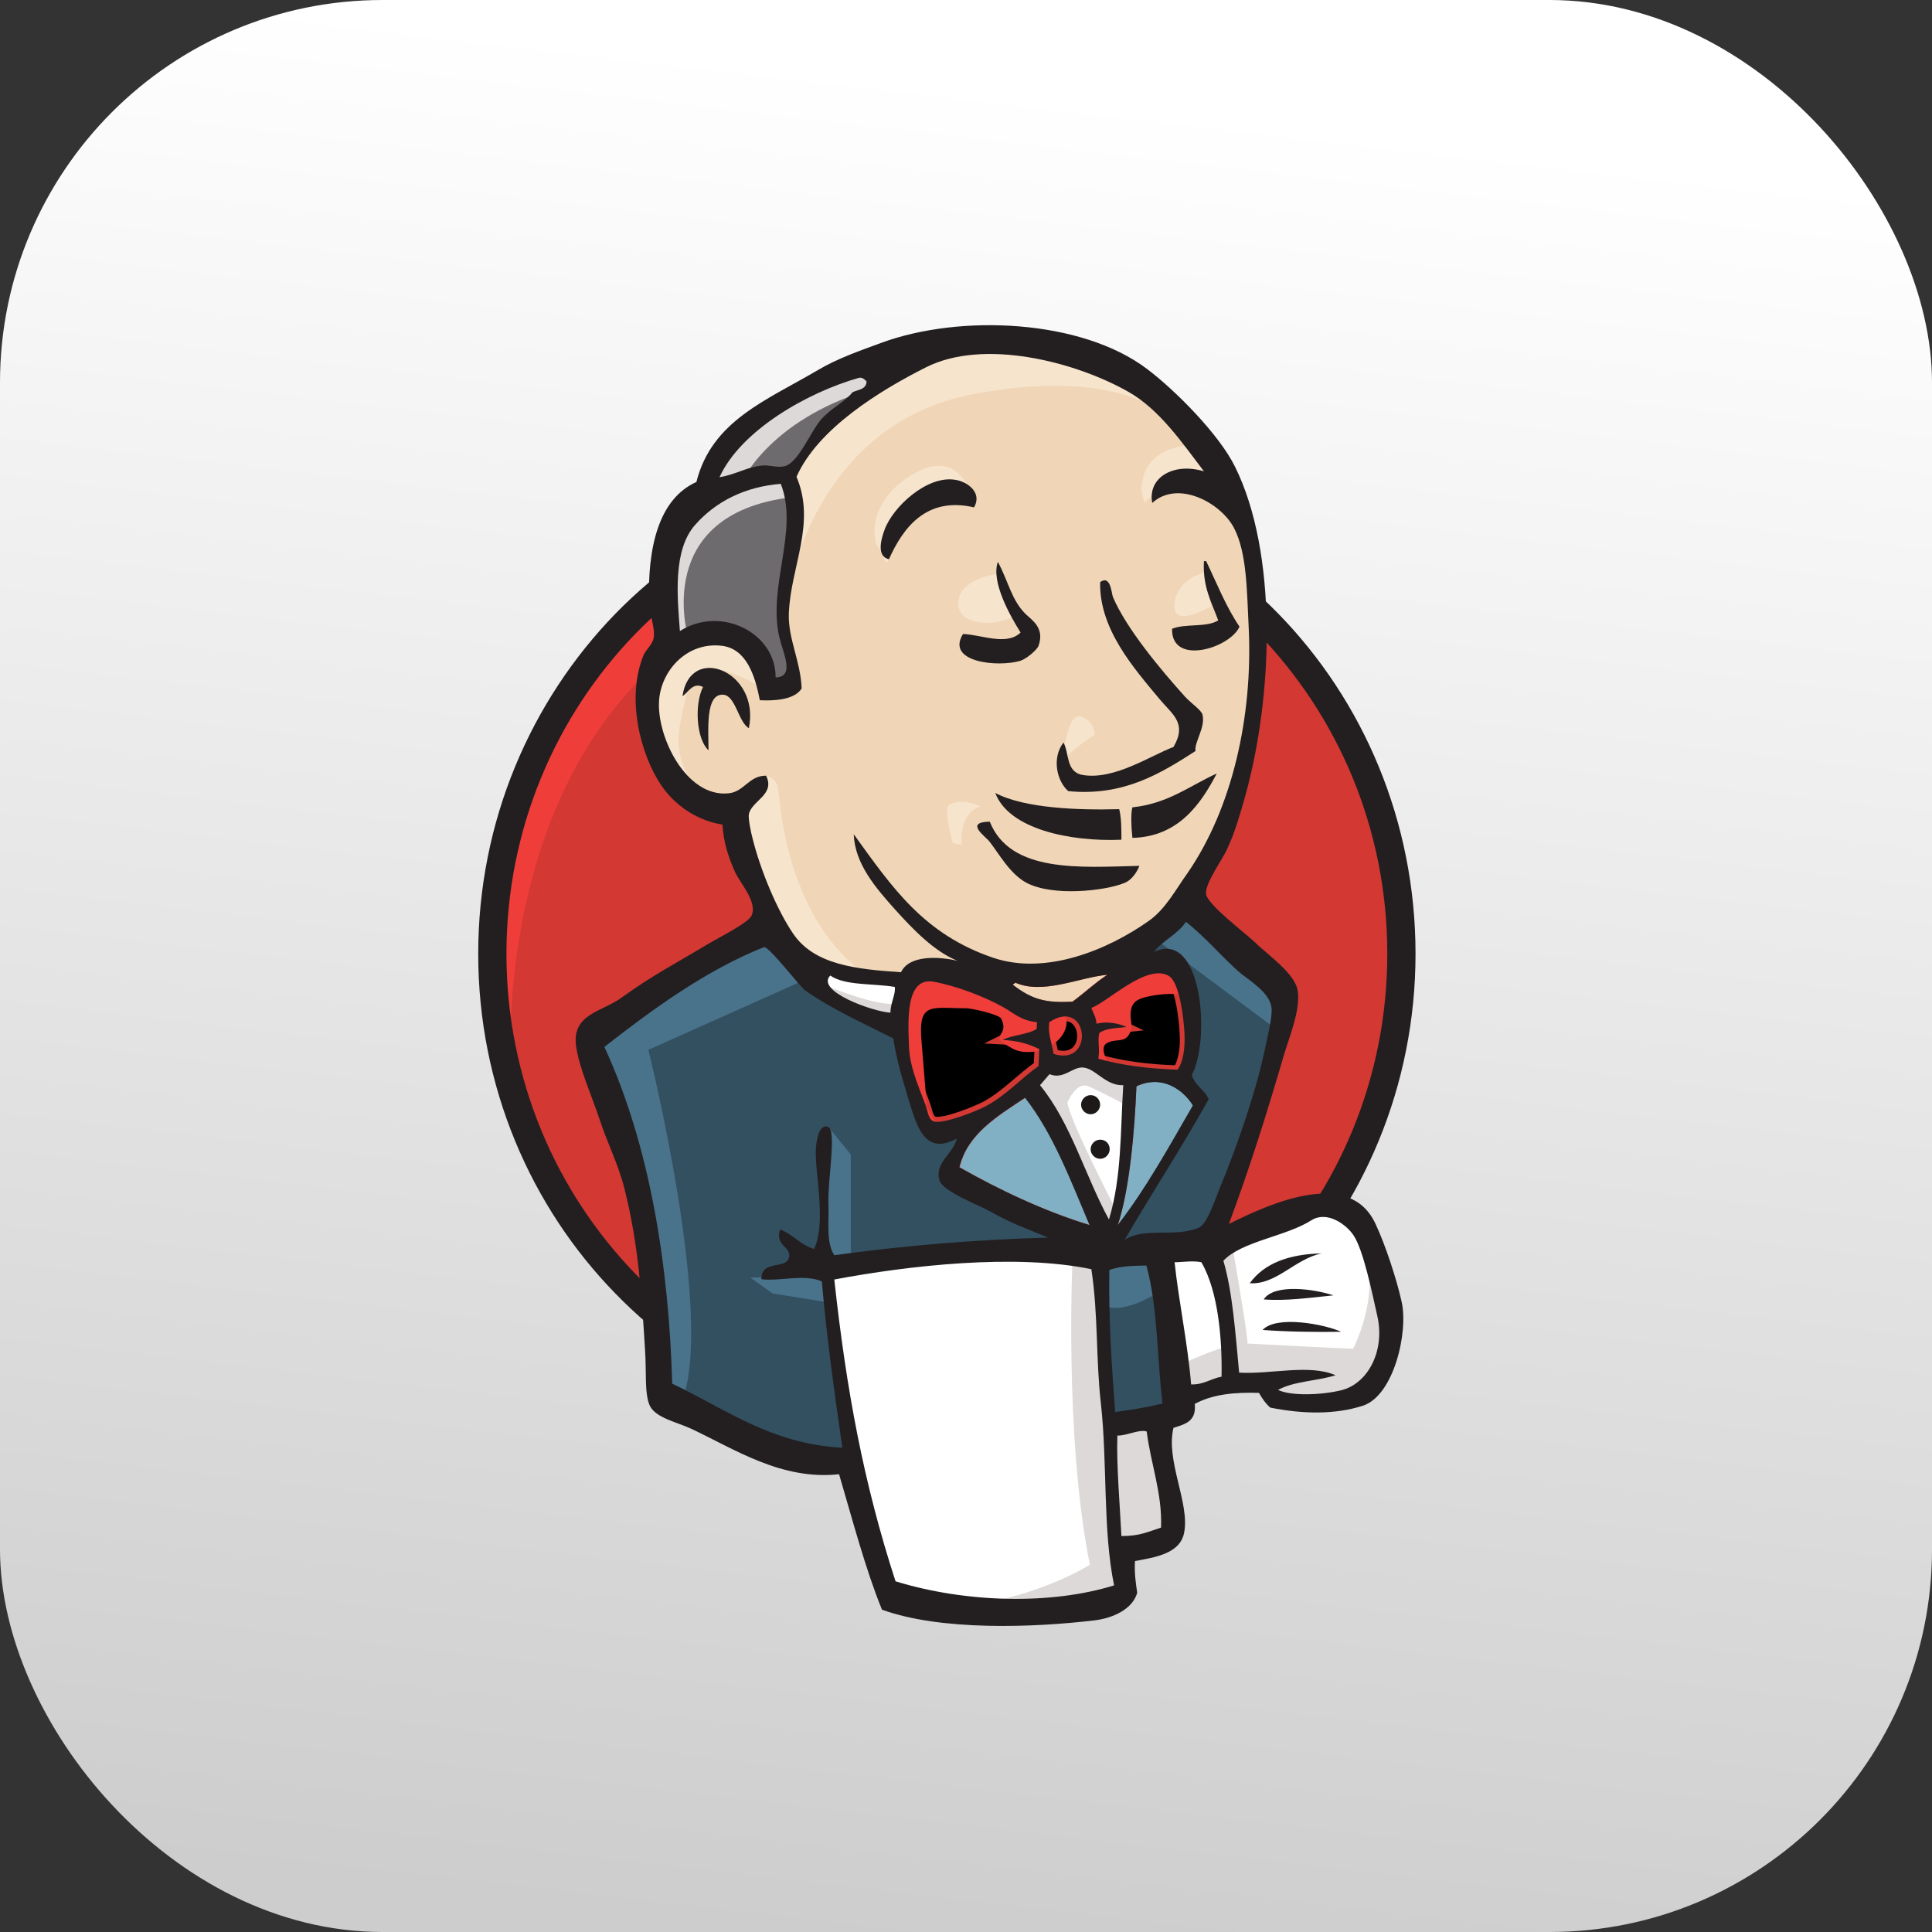
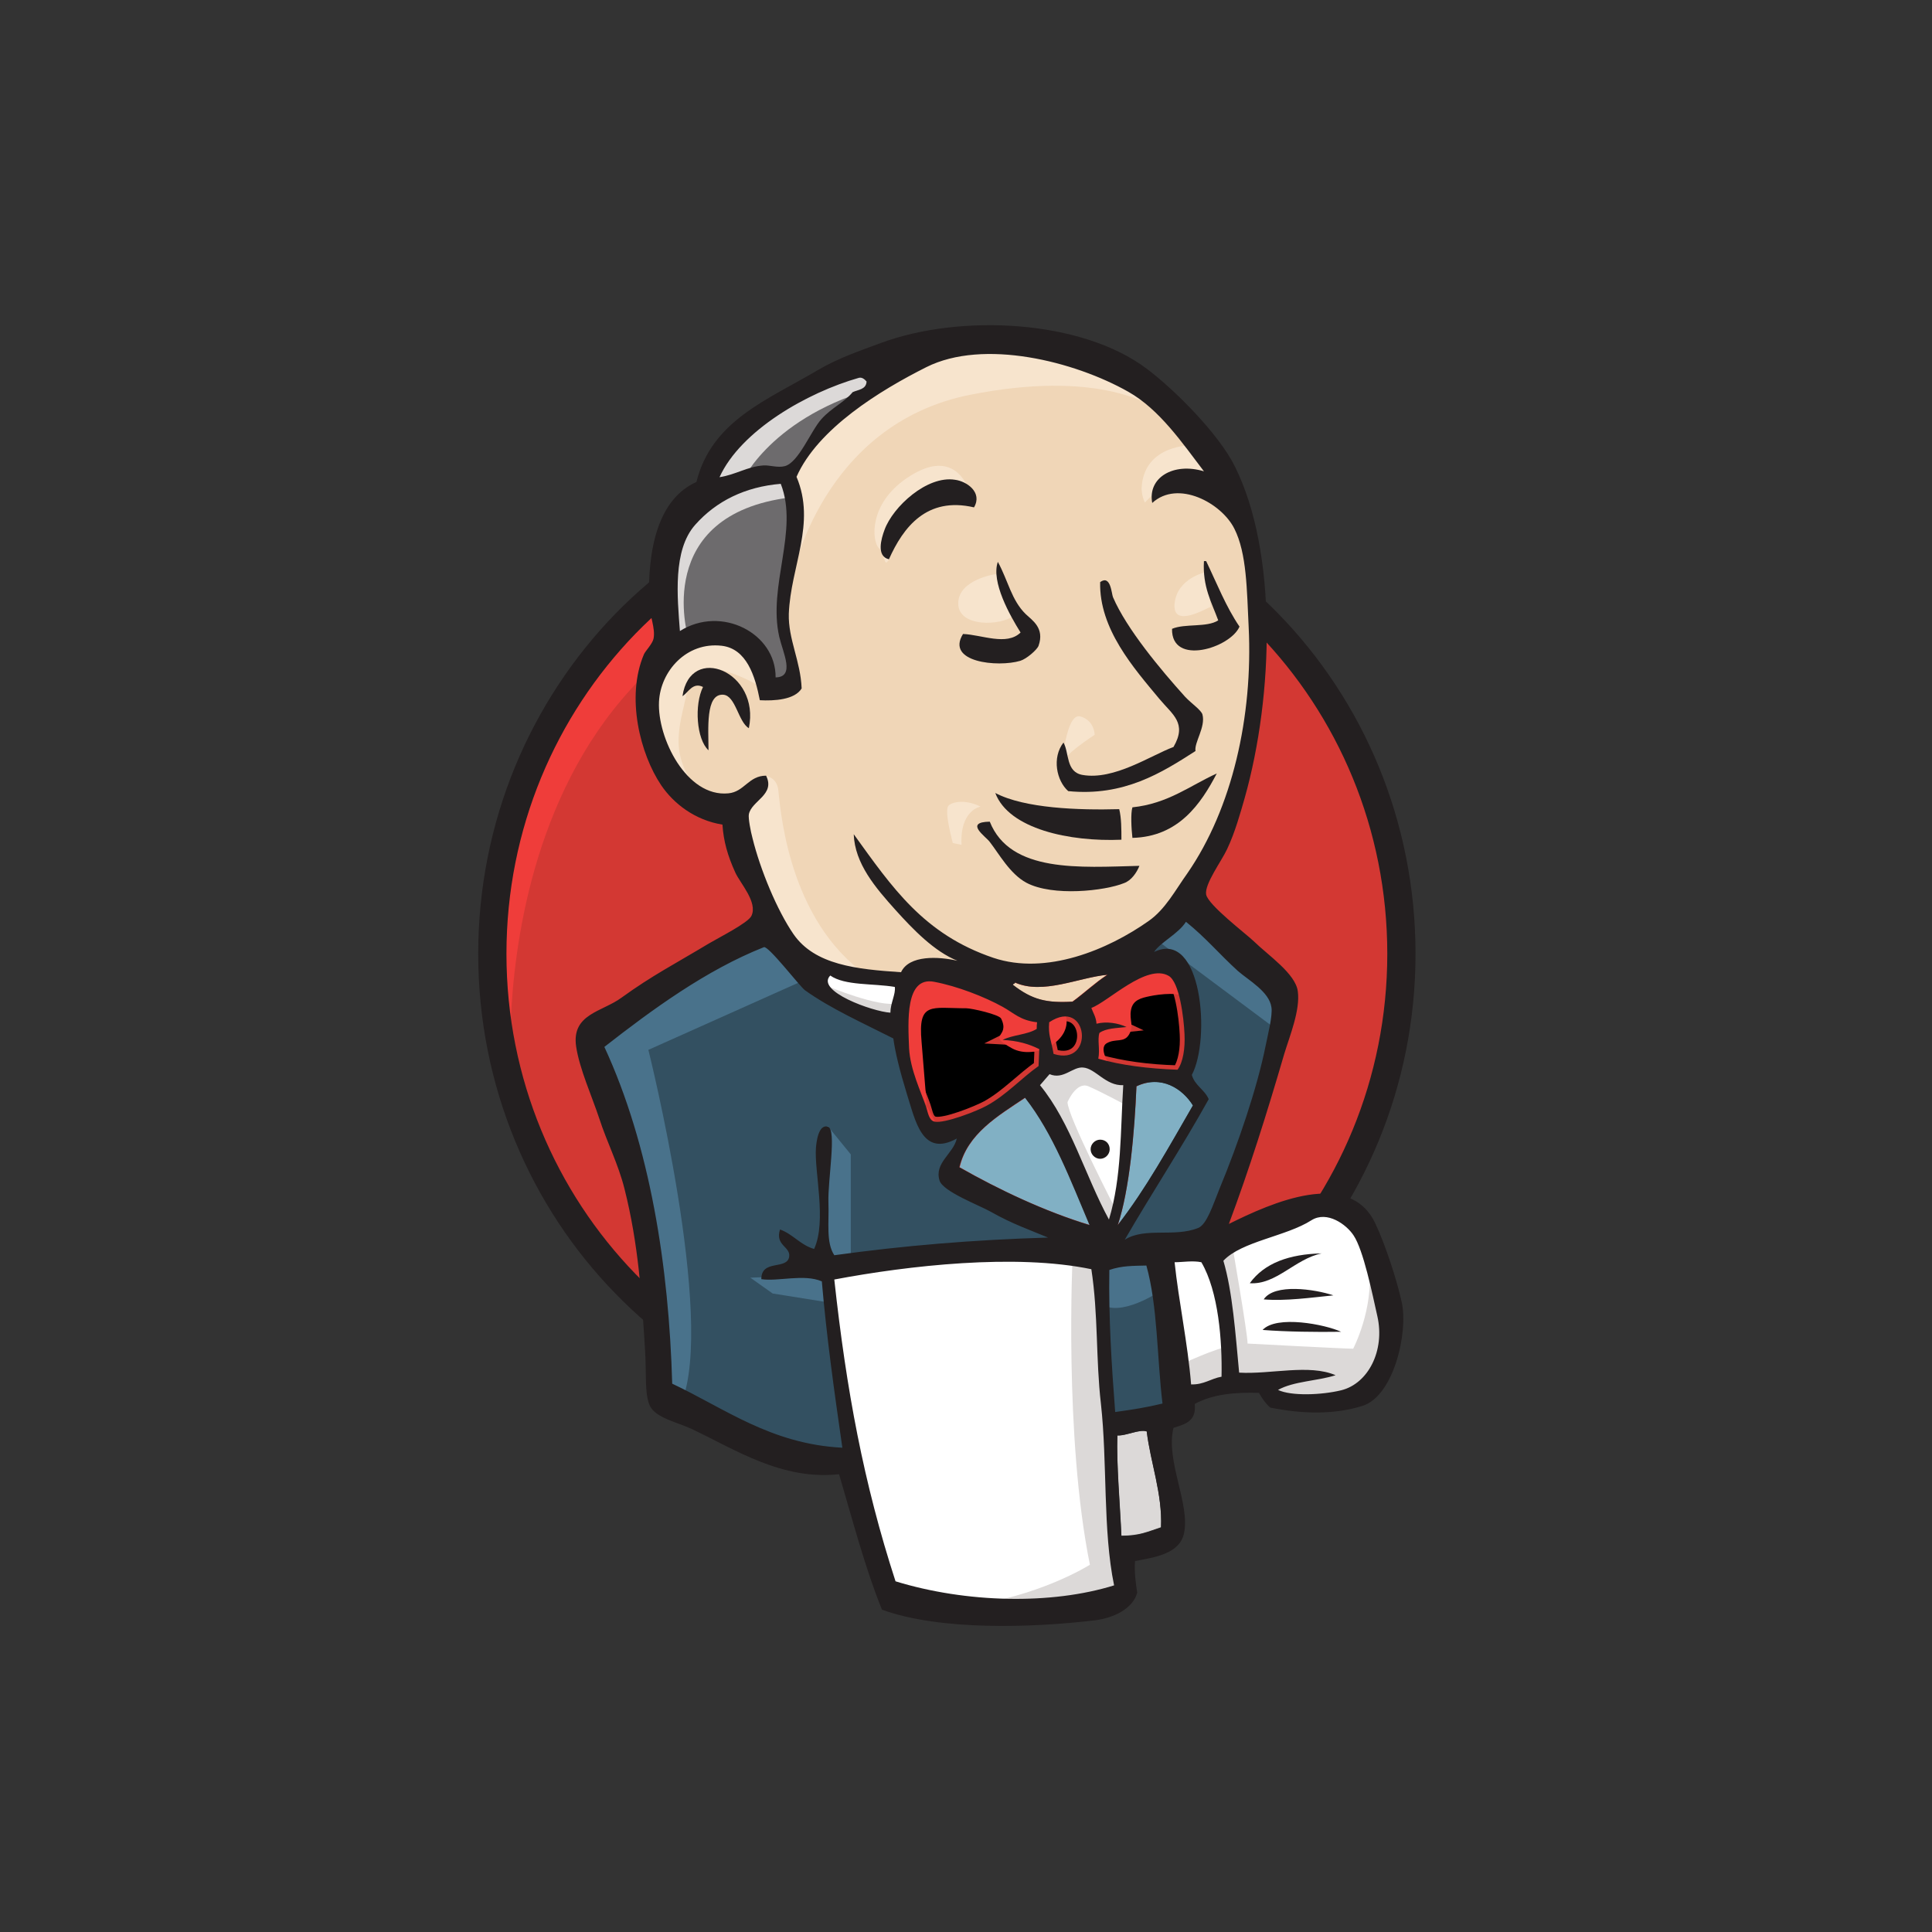
<svg xmlns="http://www.w3.org/2000/svg" width="101px" height="101px" viewBox="0 0 101 101" version="1.1">
  <rect x="0" y="0" width="101" height="101" fill="#333333" stroke="none" />
  <title>Jenkins</title>
  <defs>
    <linearGradient x1="53.809%" y1="5.018%" x2="42.739%" y2="100%" id="linearGradient-1">
      <stop stop-color="#FFFFFF" offset="0%" />
      <stop stop-color="#CDCDCD" offset="100%" />
    </linearGradient>
  </defs>
  <g id="Web_Development" stroke="none" stroke-width="1" fill="none" fill-rule="evenodd">
    <g id="Web_Development_4" transform="translate(-1441, -3254)">
      <g id="Jenkins" transform="translate(1441, 3254)">
-         <rect id="Rectangle" fill="url(#linearGradient-1)" x="0" y="0" width="101" height="101" rx="20" />
        <g id="jenkins-seeklogo.com" transform="translate(25, 17)" fill-rule="nonzero">
          <path d="M48.272,32.766 C48.272,46.235 37.632,57.163 24.5,57.163 C11.368,57.163 0.728,46.235 0.728,32.766 C0.728,19.298 11.368,8.37 24.5,8.37 C37.632,8.37 48.272,19.298 48.272,32.766" id="Path" fill="#D33833" />
          <path d="M1.706,38.808 C1.706,38.808 -0.019,13.372 23.35,12.641 L21.72,9.909 L9.049,14.18 L5.425,18.355 L2.262,24.435 L0.46,31.516 L0.997,36.249" id="Path" fill="#EF3D3A" />
          <path d="M8.224,16.124 C4.064,20.414 1.476,26.321 1.476,32.863 L1.476,32.863 C1.476,39.404 4.064,45.311 8.224,49.602 L8.224,49.602 C12.403,53.892 18.135,56.528 24.5,56.528 L24.5,56.528 C30.865,56.528 36.597,53.892 40.776,49.602 L40.776,49.602 C44.936,45.311 47.524,39.404 47.524,32.863 L47.524,32.863 C47.524,26.321 44.936,20.414 40.776,16.124 L40.776,16.124 C36.597,11.852 30.865,9.197 24.5,9.197 L24.5,9.197 C18.155,9.197 12.403,11.833 8.224,16.124 L8.224,16.124 L8.224,16.124 Z M7.17,50.621 C2.741,46.081 0,39.789 0,32.863 L0,32.863 C0,25.936 2.741,19.645 7.17,15.085 L7.17,15.085 C11.598,10.544 17.733,7.716 24.5,7.716 L24.5,7.716 C31.267,7.716 37.402,10.544 41.83,15.085 L41.83,15.085 C46.259,19.625 49,25.917 49,32.863 L49,32.863 C49,39.789 46.259,46.081 41.83,50.621 L41.83,50.621 C37.402,55.181 31.267,57.99 24.5,57.99 L24.5,57.99 C17.733,57.99 11.598,55.181 7.17,50.621 L7.17,50.621 L7.17,50.621 Z" id="Shape" fill="#231F20" />
          <polyline id="Path" fill="#F0D6B7" points="34.507 32.901 30.884 33.44 25.995 33.998 22.832 34.075 19.746 33.979 17.388 33.247 15.298 30.977 13.669 26.34 13.304 25.34 11.138 24.609 9.873 22.511 8.972 19.51 9.969 16.874 12.327 16.047 14.225 16.951 15.126 18.952 16.218 18.779 16.583 18.317 16.218 16.22 16.122 13.584 16.659 9.948 16.64 7.87 18.289 5.214 21.183 3.117 26.245 0.943 31.862 1.77 36.75 5.311 39.012 8.947 40.469 11.583 40.833 18.125 39.741 23.762 37.747 28.764 35.868 31.439" />
          <polyline id="Path" fill="#335061" points="31.44 48.62 18.5 49.159 18.5 51.333 19.592 58.972 19.056 59.607 10.007 56.509 9.374 55.412 8.473 45.138 6.345 38.981 5.885 37.519 13.132 32.516 15.394 31.612 17.388 34.075 19.113 35.614 21.107 36.249 22.008 36.518 23.101 41.251 23.925 42.252 26.014 41.521 24.558 44.349 32.417 48.082 31.44 48.62" />
          <polyline id="Path" fill="#6D6B6D" points="9.969 16.912 12.327 16.085 14.225 16.989 15.126 18.99 16.218 18.817 16.487 17.721 15.95 15.623 16.487 10.621 16.027 7.889 17.656 5.984 21.183 3.175 20.187 1.809 15.202 4.272 13.113 5.907 11.943 8.447 10.141 10.91 9.604 13.815 9.969 16.912" />
          <path d="M13.688,8.37 C13.688,8.37 15.049,5.003 20.474,3.367 C25.899,1.732 20.743,2.194 20.743,2.194 L14.857,4.464 L12.595,6.734 L11.598,8.543 L13.688,8.37" id="Path" fill="#DCD9D8" />
          <path d="M10.966,16.278 C10.966,16.278 9.068,9.909 16.314,9.005 L16.046,7.908 L11.061,9.082 L9.604,13.815 L9.969,16.912 L10.966,16.278" id="Path" fill="#DCD9D8" />
          <path d="M13.86,24.724 L15.049,23.57 C15.049,23.57 15.586,23.627 15.682,24.262 C15.777,24.897 16.046,30.631 19.937,33.709 C20.302,33.998 17.043,33.247 17.043,33.247 L14.148,28.707" id="Path" fill="#F7E4CD" />
          <path d="M30.52,22.992 C30.52,22.992 30.73,20.241 31.478,20.453 C32.226,20.664 32.226,21.415 32.226,21.415 C32.226,21.415 30.424,22.569 30.52,22.992" id="Path" fill="#F7E4CD" />
          <path d="M38.034,12.911 C38.034,12.911 36.539,13.218 36.405,14.546 C36.271,15.874 38.034,14.815 38.303,14.719" id="Path" fill="#F7E4CD" />
          <path d="M27.088,13.007 C27.088,13.007 25.094,13.276 25.094,14.546 C25.094,15.816 27.356,15.72 27.989,15.181" id="Path" fill="#F7E4CD" />
          <path d="M14.781,18.913 C14.781,18.913 11.349,16.816 10.985,18.817 C10.621,20.818 9.815,22.261 11.522,24.358 L10.352,23.993 L9.259,21.184 L8.895,18.452 L10.985,16.278 L13.343,16.451 L14.704,17.547 L14.781,18.913" id="Path" fill="#F7E4CD" />
          <path d="M16.41,13.18 C16.41,13.18 17.944,5.176 25.727,3.637 C32.13,2.367 35.504,3.906 36.769,5.368 C36.769,5.368 31.056,-1.443 25.631,0.635 C20.206,2.732 16.218,6.542 16.314,8.986 C16.468,13.18 16.41,13.18 16.41,13.18" id="Path" fill="#F7E4CD" />
          <path d="M37.402,6.273 C37.402,6.273 34.775,6.176 34.68,8.543 C34.68,8.543 34.68,8.909 34.852,9.274 C34.852,9.274 36.942,6.908 38.207,8.177" id="Path" fill="#F7E4CD" />
          <path d="M25.919,9.524 C25.919,9.524 25.459,5.907 22.391,8.004 C20.397,9.37 20.589,11.275 20.934,11.641 C21.299,12.006 21.203,12.737 21.471,12.237 C21.739,11.737 21.663,10.101 22.66,9.64 C23.637,9.178 25.286,8.678 25.919,9.524" id="Path" fill="#F7E4CD" />
          <path d="M17.407,34.075 L8.895,37.884 C8.895,37.884 12.423,51.968 10.621,56.336 L9.355,55.874 L9.259,50.506 L6.901,40.347 L5.905,37.538 L14.781,31.535 L17.407,34.075" id="Path" fill="#49728B" />
          <path d="M18.27,41.867 L19.477,43.349 L19.477,48.794 L18.04,48.794 C18.04,48.794 17.867,44.984 17.867,44.522 C17.867,44.06 18.04,42.425 18.04,42.425" id="Path" fill="#49728B" />
          <polyline id="Path" fill="#49728B" points="18.308 49.621 14.225 49.794 15.394 50.621 18.289 51.083" />
          <polyline id="Path" fill="#335061" points="32.245 48.717 35.6 48.62 36.424 56.971 32.993 57.432 32.245 48.717" />
          <path d="M33.146,48.717 L38.207,48.447 C38.207,48.447 40.297,43.175 40.297,42.906 C40.297,42.637 42.099,35.268 42.099,35.268 L38.015,30.996 L37.191,30.265 L35.025,32.439 L35.025,40.886 L33.146,48.717" id="Path" fill="#335061" />
          <path d="M35.408,48.082 L32.245,48.717 L32.705,51.256 C33.874,51.795 35.868,50.352 35.868,50.352" id="Path" fill="#49728B" />
          <polyline id="Path" fill="#49728B" points="35.504 32.17 41.849 36.903 42.022 34.729 37.229 30.284 35.504 32.17" />
          <polyline id="Path" fill="#FFFFFF" points="21.452 66.61 19.573 58.972 18.634 53.334 18.48 49.159 26.973 48.697 32.245 48.697 31.766 58.24 32.59 65.609 32.494 66.976 25.612 67.514 21.452 66.61" />
          <path d="M31.076,48.62 C31.076,48.62 30.615,58.067 31.977,64.801 C31.977,64.801 29.254,66.533 25.286,66.976 L32.897,66.706 L33.798,66.167 L32.705,51.276 L32.417,48.082" id="Path" fill="#DCD9D8" />
          <polyline id="Path" fill="#FFFFFF" points="36.558 56.259 40.086 55.258 46.776 54.893 47.773 51.795 45.971 46.427 43.881 46.158 40.987 47.062 38.226 48.428 36.75 48.159 35.6 48.62" />
          <path d="M36.501,54.431 C36.501,54.431 38.859,53.334 39.223,53.43 L38.226,48.428 L39.396,47.966 C39.396,47.966 40.22,52.699 40.22,53.238 C40.22,53.238 45.281,53.507 45.741,53.507 C45.741,53.507 46.834,51.41 46.565,49.236 L47.562,52.141 L47.658,53.777 L46.201,55.951 L44.572,56.316 L41.849,56.22 L40.948,55.047 L37.785,55.508 L36.788,55.874" id="Path" fill="#DCD9D8" />
          <path d="M32.935,47.985 L30.941,42.906 L28.852,39.905 C28.852,39.905 29.312,38.635 29.944,38.635 L32.034,38.635 L34.028,39.366 L33.855,42.733 L32.935,47.985" id="Path" fill="#FFFFFF" />
          <path d="M33.338,46.254 C33.338,46.254 30.807,41.348 30.807,40.616 C30.807,40.616 31.267,39.52 31.9,39.789 C32.532,40.058 33.894,40.79 33.894,40.79 L33.894,39.058 L30.807,38.423 L28.718,38.692 L32.245,47.081 L32.973,47.177" id="Path" fill="#DCD9D8" />
          <polyline id="Path" fill="#FFFFFF" points="22.257 34.267 19.746 33.998 17.388 33.267 17.388 34.094 18.538 35.364 22.161 36.999" />
          <path d="M18.212,34.537 C18.212,34.537 21.011,35.71 21.931,35.441 L22.027,36.537 L19.496,35.999 L17.963,34.902 L18.212,34.537" id="Path" fill="#DCD9D8" />
          <path d="M36.558,38.943 C35.025,38.904 33.625,38.712 32.417,38.365 C32.494,37.865 32.341,37.384 32.475,37.019 C32.82,36.768 33.376,36.768 33.894,36.711 C33.453,36.499 32.82,36.403 32.322,36.537 C32.302,36.191 32.149,35.98 32.053,35.71 C32.916,35.402 34.948,33.382 36.098,34.036 C36.654,34.363 36.884,36.172 36.923,37.076 C36.961,37.807 36.846,38.538 36.558,38.943" id="Path" fill="#D33833" />
          <path d="M36.558,38.943 C35.025,38.904 33.625,38.712 32.417,38.365 C32.494,37.865 32.341,37.384 32.475,37.019 C32.82,36.768 33.376,36.768 33.894,36.711 C33.453,36.499 32.82,36.403 32.322,36.537 C32.302,36.191 32.149,35.98 32.053,35.71 C32.916,35.402 34.948,33.382 36.098,34.036 C36.654,34.363 36.884,36.172 36.923,37.076 C36.961,37.807 36.846,38.538 36.558,38.943 L36.558,38.943 Z" id="Path" stroke="#D33833" stroke-width="0.5" fill="#000000" />
          <path d="M29.216,36.422 C29.216,36.537 29.216,36.653 29.197,36.768 C28.718,37.076 27.951,37.076 27.414,37.346 C28.181,37.384 28.794,37.576 29.331,37.827 C29.312,38.115 29.312,38.423 29.293,38.712 C28.411,39.308 27.606,40.212 26.57,40.79 C26.072,41.059 24.366,41.752 23.848,41.617 C23.561,41.54 23.522,41.174 23.407,40.828 C23.158,40.097 22.583,38.904 22.525,37.788 C22.468,36.384 22.315,34.017 23.829,34.306 C25.056,34.537 26.475,35.094 27.414,35.614 C28.008,35.96 28.334,36.345 29.216,36.422" id="Path" fill="#D33833" />
          <path d="M29.216,36.422 C29.216,36.537 29.216,36.653 29.197,36.768 C28.718,37.076 27.951,37.076 27.414,37.346 C28.181,37.384 28.794,37.576 29.331,37.827 C29.312,38.115 29.312,38.423 29.293,38.712 C28.411,39.308 27.606,40.212 26.57,40.79 C26.072,41.059 24.366,41.752 23.848,41.617 C23.561,41.54 23.522,41.174 23.407,40.828 C23.158,40.097 22.583,38.904 22.525,37.788 C22.468,36.384 22.315,34.017 23.829,34.306 C25.056,34.537 26.475,35.094 27.414,35.614 C28.008,35.96 28.334,36.345 29.216,36.422 L29.216,36.422 Z" id="Path" stroke="#D33833" stroke-width="0.5" fill="#000000" />
          <path d="M30.079,38.096 C29.944,37.326 29.791,37.115 29.849,36.441 C31.9,35.075 32.264,38.789 30.079,38.096" id="Path" fill="#D33833" />
          <path d="M30.079,38.096 C29.944,37.326 29.791,37.115 29.849,36.441 C31.9,35.075 32.264,38.789 30.079,38.096 L30.079,38.096 Z" id="Path" stroke="#D33833" stroke-width="0.5" fill="#000000" />
          <path d="M33.031,38.712 C33.031,38.712 32.398,37.807 32.858,37.538 C33.318,37.269 33.759,37.538 34.028,37.076 C34.296,36.614 34.028,36.345 34.124,35.806 C34.219,35.268 34.66,35.171 35.121,35.075 C35.581,34.979 36.846,34.806 37.018,35.248 L36.482,33.613 L35.389,33.247 L31.957,35.248 L31.785,36.249 L31.785,38.25" id="Path" fill="#EF3D3A" />
          <path d="M23.522,41.713 C23.407,40.289 23.292,38.885 23.177,37.461 C22.986,35.345 23.676,35.71 25.516,35.71 C25.804,35.71 27.241,36.037 27.337,36.249 C27.836,37.269 26.513,37.038 27.912,37.807 C29.082,38.442 31.171,37.423 30.692,35.98 C30.424,35.652 29.312,35.883 28.909,35.672 C28.2,35.306 27.491,34.941 26.781,34.575 C25.88,34.113 23.81,33.421 22.851,34.075 C20.417,35.729 23.005,39.885 23.867,41.617" id="Path" fill="#EF3D3A" />
          <path d="M25.919,9.524 C23.446,8.947 22.219,10.563 21.471,12.237 C20.8,12.083 21.068,11.16 21.241,10.698 C21.682,9.486 23.465,7.85 24.922,8.081 C25.535,8.158 26.379,8.735 25.919,9.524" id="Path" fill="#231F20" />
          <path d="M37.939,12.333 L38.054,12.333 C38.61,13.488 39.089,14.719 39.798,15.758 C39.319,16.874 36.232,17.836 36.271,15.874 C36.942,15.585 38.092,15.816 38.686,15.431 C38.341,14.488 37.862,13.68 37.939,12.333" id="Path" fill="#231F20" />
          <path d="M27.165,12.372 C27.701,13.353 27.874,14.373 28.622,15.104 C28.967,15.431 29.619,15.835 29.293,16.759 C29.216,16.97 28.66,17.451 28.334,17.547 C27.165,17.894 24.423,17.624 25.344,16.143 C26.321,16.181 27.625,16.778 28.353,16.066 C27.797,15.181 26.8,13.411 27.165,12.372" id="Path" fill="#231F20" />
          <path d="M37.498,22.261 C35.734,23.396 33.759,24.647 30.845,24.358 C30.232,23.82 29.983,22.608 30.596,21.819 C30.903,22.357 30.711,23.358 31.593,23.512 C33.242,23.8 35.159,22.492 36.347,22.05 C37.076,20.799 36.29,20.356 35.619,19.548 C34.258,17.913 32.456,15.874 32.513,13.43 C33.069,13.026 33.108,14.046 33.184,14.219 C33.894,15.874 35.676,18.009 36.961,19.433 C37.287,19.779 37.804,20.126 37.862,20.356 C38.034,21.011 37.421,21.819 37.498,22.261" id="Path" fill="#231F20" />
          <path d="M14.148,21.068 C13.592,20.741 13.458,19.356 12.806,19.318 C11.867,19.26 12.039,21.126 12.039,22.223 C11.406,21.646 11.291,19.837 11.752,18.913 C11.215,18.644 10.985,19.202 10.678,19.394 C11.081,16.605 14.761,18.105 14.148,21.068" id="Path" fill="#231F20" />
          <path d="M38.61,23.435 C37.785,25.013 36.616,26.744 34.2,26.802 C34.143,26.302 34.104,25.513 34.2,25.205 C36.06,25.013 37.21,24.07 38.61,23.435" id="Path" fill="#231F20" />
          <path d="M27.031,24.455 C28.564,25.263 31.401,25.359 33.51,25.301 C33.625,25.763 33.625,26.34 33.625,26.898 C30.922,27.014 27.74,26.34 27.031,24.455" id="Path" fill="#231F20" />
          <path d="M26.743,25.955 C27.817,28.649 31.478,28.341 34.565,28.264 C34.43,28.611 34.143,29.034 33.759,29.168 C32.763,29.573 30.04,29.88 28.66,29.149 C27.797,28.687 27.222,27.629 26.743,27.014 C26.532,26.725 25.382,25.975 26.743,25.955" id="Path" fill="#231F20" />
          <path d="M37.363,40.79 C36.117,42.944 34.91,45.157 33.433,47.043 C34.047,45.215 34.315,42.136 34.411,39.789 C35.715,39.173 36.827,39.924 37.363,40.79" id="Path" fill="#81B0C4" />
          <path d="M44.092,48.524 C42.693,48.813 41.715,50.179 40.335,50.083 C41.102,49.024 42.405,48.563 44.092,48.524" id="Path" fill="#231F20" />
          <path d="M44.706,50.718 C43.556,50.833 42.214,51.025 41.063,50.929 C41.619,50.083 43.728,50.39 44.706,50.718" id="Path" fill="#231F20" />
          <path d="M45.108,52.622 C43.824,52.642 42.233,52.622 41.006,52.526 C41.734,51.737 44.284,52.238 45.108,52.622" id="Path" fill="#231F20" />
          <path d="M34.948,57.817 C35.14,59.433 35.772,61.069 35.696,62.839 C34.986,63.07 34.584,63.281 33.625,63.281 C33.568,61.781 33.357,59.472 33.414,58.029 C33.874,58.067 34.565,57.702 34.948,57.817" id="Path" fill="#DCD9D8" />
          <path d="M32.878,33.959 C32.226,34.383 31.689,34.902 31.056,35.364 C29.676,35.441 28.928,35.268 27.932,34.479 C27.951,34.421 28.047,34.44 28.047,34.363 C29.523,35.018 31.401,34.094 32.878,33.959" id="Path" fill="#F0D6B7" />
          <path d="M25.171,44.022 C25.574,42.271 27.165,41.348 28.603,40.386 C30.079,42.271 30.98,44.695 31.977,47.043 C29.619,46.331 27.222,45.196 25.171,44.022" id="Path" fill="#81B0C4" />
          <path d="M33.414,58.048 C33.357,59.491 33.549,61.781 33.625,63.301 C34.584,63.301 34.986,63.089 35.696,62.858 C35.772,61.088 35.14,59.453 34.948,57.836 C34.565,57.702 33.874,58.067 33.414,58.048 L33.414,58.048 Z M18.615,49.89 C19.247,55.682 20.148,60.53 21.816,65.667 C25.516,66.802 29.964,66.899 33.242,65.879 C32.647,62.993 32.897,59.472 32.552,56.374 C32.283,54.046 32.417,51.718 32.053,49.351 C28.085,48.524 22.487,49.159 18.615,49.89 L18.615,49.89 Z M32.993,49.39 C32.954,51.872 33.108,54.335 33.299,56.817 C34.258,56.682 34.89,56.586 35.772,56.374 C35.485,53.988 35.523,51.276 34.929,49.159 C34.258,49.178 33.664,49.159 32.993,49.39 L32.993,49.39 Z M37.804,48.986 C37.344,48.89 36.827,48.986 36.405,48.986 C36.616,51.006 37.095,53.238 37.268,55.374 C37.939,55.393 38.303,55.066 38.859,54.97 C38.897,53.103 38.705,50.525 37.804,48.986 L37.804,48.986 L37.804,48.986 Z M45.108,55.682 C46.527,55.335 47.409,53.604 47.006,51.814 C46.738,50.621 46.278,48.351 45.76,47.581 C45.396,47.023 44.38,46.273 43.556,46.793 C42.233,47.639 39.913,47.889 38.955,48.909 C39.434,50.525 39.587,52.719 39.779,54.758 C41.428,54.854 43.441,54.296 44.821,54.893 C43.862,55.201 42.635,55.201 41.811,55.662 C42.501,55.989 44.073,55.932 45.108,55.682 L45.108,55.682 L45.108,55.682 Z M31.957,47.043 C30.96,44.695 30.059,42.271 28.583,40.386 C27.146,41.348 25.574,42.271 25.152,44.022 C27.222,45.196 29.619,46.331 31.957,47.043 L31.957,47.043 Z M34.411,39.789 C34.315,42.136 34.047,45.215 33.433,47.043 C34.91,45.138 36.117,42.944 37.363,40.79 C36.827,39.924 35.715,39.173 34.411,39.789 L34.411,39.789 Z M31.631,38.808 C31.076,38.75 30.596,39.462 29.868,39.154 C29.695,39.347 29.542,39.539 29.369,39.731 C30.98,41.694 31.727,44.464 32.973,46.754 C33.644,44.541 33.568,42.136 33.721,39.731 C32.801,39.77 32.283,38.866 31.631,38.808 L31.631,38.808 Z M29.849,36.441 C29.791,37.115 29.944,37.326 30.079,38.096 C32.264,38.789 31.9,35.075 29.849,36.441 L29.849,36.441 Z M27.414,35.633 C26.475,35.114 25.056,34.556 23.829,34.325 C22.315,34.036 22.468,36.403 22.525,37.807 C22.583,38.923 23.158,40.097 23.407,40.847 C23.522,41.194 23.561,41.559 23.848,41.636 C24.366,41.752 26.091,41.078 26.57,40.809 C27.606,40.251 28.411,39.347 29.293,38.731 C29.312,38.442 29.312,38.134 29.331,37.846 C28.794,37.576 28.2,37.403 27.414,37.365 C27.932,37.095 28.718,37.095 29.197,36.788 C29.197,36.672 29.197,36.557 29.216,36.441 C28.334,36.345 28.008,35.96 27.414,35.633 L27.414,35.633 Z M18.404,33.998 C17.618,34.806 20.608,35.883 21.548,35.941 C21.548,35.441 21.835,34.96 21.778,34.594 C20.647,34.402 19.171,34.537 18.404,33.998 L18.404,33.998 Z M28.066,34.363 C28.066,34.44 27.97,34.421 27.951,34.479 C28.967,35.268 29.714,35.441 31.076,35.364 C31.689,34.921 32.245,34.383 32.897,33.959 C31.401,34.094 29.523,35.018 28.066,34.363 L28.066,34.363 Z M36.923,37.057 C36.884,36.172 36.654,34.344 36.098,34.017 C34.948,33.344 32.916,35.383 32.053,35.691 C32.149,35.96 32.302,36.172 32.322,36.518 C32.839,36.384 33.453,36.48 33.894,36.691 C33.376,36.749 32.82,36.749 32.475,36.999 C32.36,37.365 32.513,37.846 32.417,38.346 C33.625,38.692 35.025,38.866 36.558,38.923 C36.846,38.538 36.961,37.807 36.923,37.057 L36.923,37.057 Z M17.081,34.767 C16.832,34.594 15.164,32.42 14.934,32.516 C11.924,33.709 9.106,35.768 6.595,37.73 C8.991,42.906 9.969,49.236 10.141,55.335 C12.883,56.624 15.298,58.491 19.036,58.683 C18.595,55.624 18.212,52.872 17.963,49.986 C17.023,49.582 15.682,50.006 14.8,49.871 C14.8,48.813 16.142,49.409 16.257,48.697 C16.333,48.159 15.509,48.12 15.777,47.274 C16.468,47.524 16.832,48.082 17.56,48.293 C18.231,46.831 17.56,44.234 17.656,43.002 C17.675,42.771 17.771,41.732 18.289,41.906 C18.749,42.059 18.27,44.695 18.308,45.85 C18.346,46.927 18.174,47.947 18.615,48.62 C22.219,48.12 25.88,47.812 29.791,47.697 C28.928,47.331 27.912,46.985 26.8,46.35 C26.187,46.004 24.289,45.292 24.117,44.715 C23.829,43.791 24.845,43.31 25.018,42.521 C23.196,43.522 22.851,41.559 22.41,40.193 C22.027,38.943 21.797,38 21.701,37.288 C20.11,36.48 18.423,35.729 17.081,34.767 L17.081,34.767 L17.081,34.767 Z M35.331,32.766 C37.843,31.554 38.303,37.326 37.306,39.193 C37.459,39.751 37.977,39.962 38.188,40.463 C36.788,42.983 35.236,45.33 33.798,47.812 C34.852,47.139 36.386,47.697 37.632,47.197 C38.092,47.023 38.418,45.965 38.763,45.119 C39.721,42.81 40.718,39.885 41.159,37.692 C41.255,37.192 41.543,36.095 41.466,35.652 C41.351,34.844 40.277,34.248 39.721,33.767 C38.705,32.843 38.073,32.055 36.999,31.189 C36.597,31.824 35.676,32.247 35.331,32.766 L35.331,32.766 L35.331,32.766 Z M11.349,10.429 C10.16,11.756 10.41,14.219 10.544,15.989 C12.71,14.623 15.567,16.104 15.547,18.413 C16.583,18.394 15.931,17.124 15.739,16.297 C15.126,13.622 16.774,10.736 15.816,8.293 C13.956,8.447 12.442,9.197 11.349,10.429 L11.349,10.429 L11.349,10.429 Z M19.899,2.752 C17.196,3.521 13.726,5.503 12.614,7.947 C13.477,7.812 14.071,7.389 14.915,7.331 C15.241,7.312 15.662,7.466 16.027,7.369 C16.755,7.177 17.388,5.522 17.944,4.907 C18.48,4.31 19.132,4.041 19.573,3.502 C19.861,3.367 20.282,3.367 20.302,2.944 C20.187,2.809 20.052,2.713 19.899,2.752 L19.899,2.752 Z M33.989,3.483 C31.171,1.886 26.417,0.693 23.426,2.194 C21.011,3.406 17.752,5.407 16.64,7.927 C17.675,10.371 16.333,12.603 16.237,15.085 C16.199,16.412 16.851,17.547 16.908,18.99 C16.544,19.587 15.471,19.645 14.723,19.606 C14.474,18.336 14.033,16.912 12.729,16.759 C10.889,16.547 9.528,18.086 9.451,19.683 C9.355,21.569 10.889,24.686 13.074,24.474 C13.918,24.397 14.129,23.55 15.049,23.55 C15.547,24.551 14.282,24.859 14.148,25.571 C14.11,25.763 14.244,26.475 14.34,26.821 C14.742,28.457 15.624,30.592 16.487,31.843 C17.599,33.44 19.765,33.671 22.104,33.825 C22.525,32.92 24.059,32.997 25.056,33.228 C23.848,32.747 22.736,31.593 21.816,30.573 C20.762,29.399 19.688,28.149 19.631,26.61 C21.644,29.399 23.292,31.843 26.935,33.074 C29.695,33.998 32.916,32.651 35.044,31.15 C35.926,30.535 36.443,29.534 37.076,28.649 C39.415,25.263 40.507,20.453 40.277,15.777 C40.182,13.853 40.182,11.929 39.53,10.64 C38.859,9.293 36.577,8.062 35.236,9.293 C34.986,7.966 36.347,7.158 37.939,7.639 C36.808,6.157 35.619,4.406 33.989,3.483 L33.989,3.483 L33.989,3.483 Z M39.242,46.985 C41.447,45.888 45.549,44.041 46.91,46.985 C47.428,48.082 48.022,49.909 48.272,51.045 C48.636,52.622 47.869,55.97 46.239,56.49 C44.802,56.951 43.134,56.932 41.408,56.586 C41.198,56.413 40.987,56.124 40.814,55.816 C39.587,55.778 38.418,55.874 37.459,56.393 C37.555,57.317 36.942,57.452 36.347,57.644 C35.926,59.356 37.21,61.588 36.903,63.127 C36.692,64.243 35.331,64.417 34.335,64.609 C34.296,65.225 34.373,65.744 34.45,66.264 C34.219,67.11 33.203,67.591 32.226,67.707 C29.024,68.091 24.174,68.265 21.107,67.149 C20.244,65.032 19.573,62.473 18.864,60.068 C15.873,60.395 13.439,58.779 11.157,57.702 C10.371,57.336 9.279,57.125 8.972,56.49 C8.684,55.874 8.799,54.7 8.723,53.604 C8.55,50.775 8.378,48.043 7.649,45.157 C7.323,43.849 6.729,42.714 6.326,41.463 C5.943,40.309 5.291,38.866 5.119,37.711 C4.869,35.999 6.48,35.903 7.496,35.152 C9.087,33.998 10.333,33.363 12.058,32.324 C12.576,32.016 14.11,31.246 14.282,30.881 C14.627,30.169 13.688,29.168 13.439,28.611 C13.036,27.725 12.825,26.975 12.768,26.109 C11.33,25.878 10.218,25.013 9.566,24.051 C8.473,22.434 7.707,19.452 8.665,17.201 C8.742,17.028 9.106,16.662 9.164,16.393 C9.279,15.854 8.953,15.142 8.933,14.565 C8.838,11.621 9.432,9.082 11.406,8.197 C12.212,4.984 15.087,3.925 17.79,2.328 C18.806,1.732 19.918,1.347 21.068,0.924 C25.19,-0.596 31.536,-0.308 34.967,2.29 C36.424,3.387 38.744,5.715 39.568,7.408 C41.773,11.852 41.6,19.298 40.067,24.724 C39.856,25.455 39.568,26.513 39.146,27.398 C38.859,28.014 37.958,29.226 38.054,29.765 C38.169,30.323 40.124,31.804 40.546,32.208 C41.293,32.94 42.731,33.902 42.846,34.825 C42.98,35.806 42.424,37.153 42.137,38.096 C41.217,41.251 40.297,44.157 39.242,46.985 L39.242,46.985 Z" id="Shape" fill="#231F20" />
          <path d="M24.577,25.128 C24.692,24.974 25.344,24.724 26.264,25.167 C26.264,25.167 25.171,25.34 25.267,27.168 L24.807,27.071 C24.826,27.091 24.347,25.436 24.577,25.128" id="Path" fill="#F7E4CD" />
-           <path d="M32.513,40.751 C32.513,41.02 32.283,41.251 32.015,41.251 C31.746,41.251 31.516,41.02 31.516,40.751 C31.516,40.482 31.746,40.251 32.015,40.251 C32.302,40.251 32.513,40.482 32.513,40.751" id="Path" fill="#1D1919" />
          <path d="M33.012,43.079 C33.012,43.349 32.782,43.579 32.513,43.579 C32.245,43.579 32.015,43.349 32.015,43.079 C32.015,42.81 32.245,42.579 32.513,42.579 C32.801,42.579 33.012,42.791 33.012,43.079" id="Path" fill="#1D1919" />
        </g>
      </g>
    </g>
  </g>
</svg>